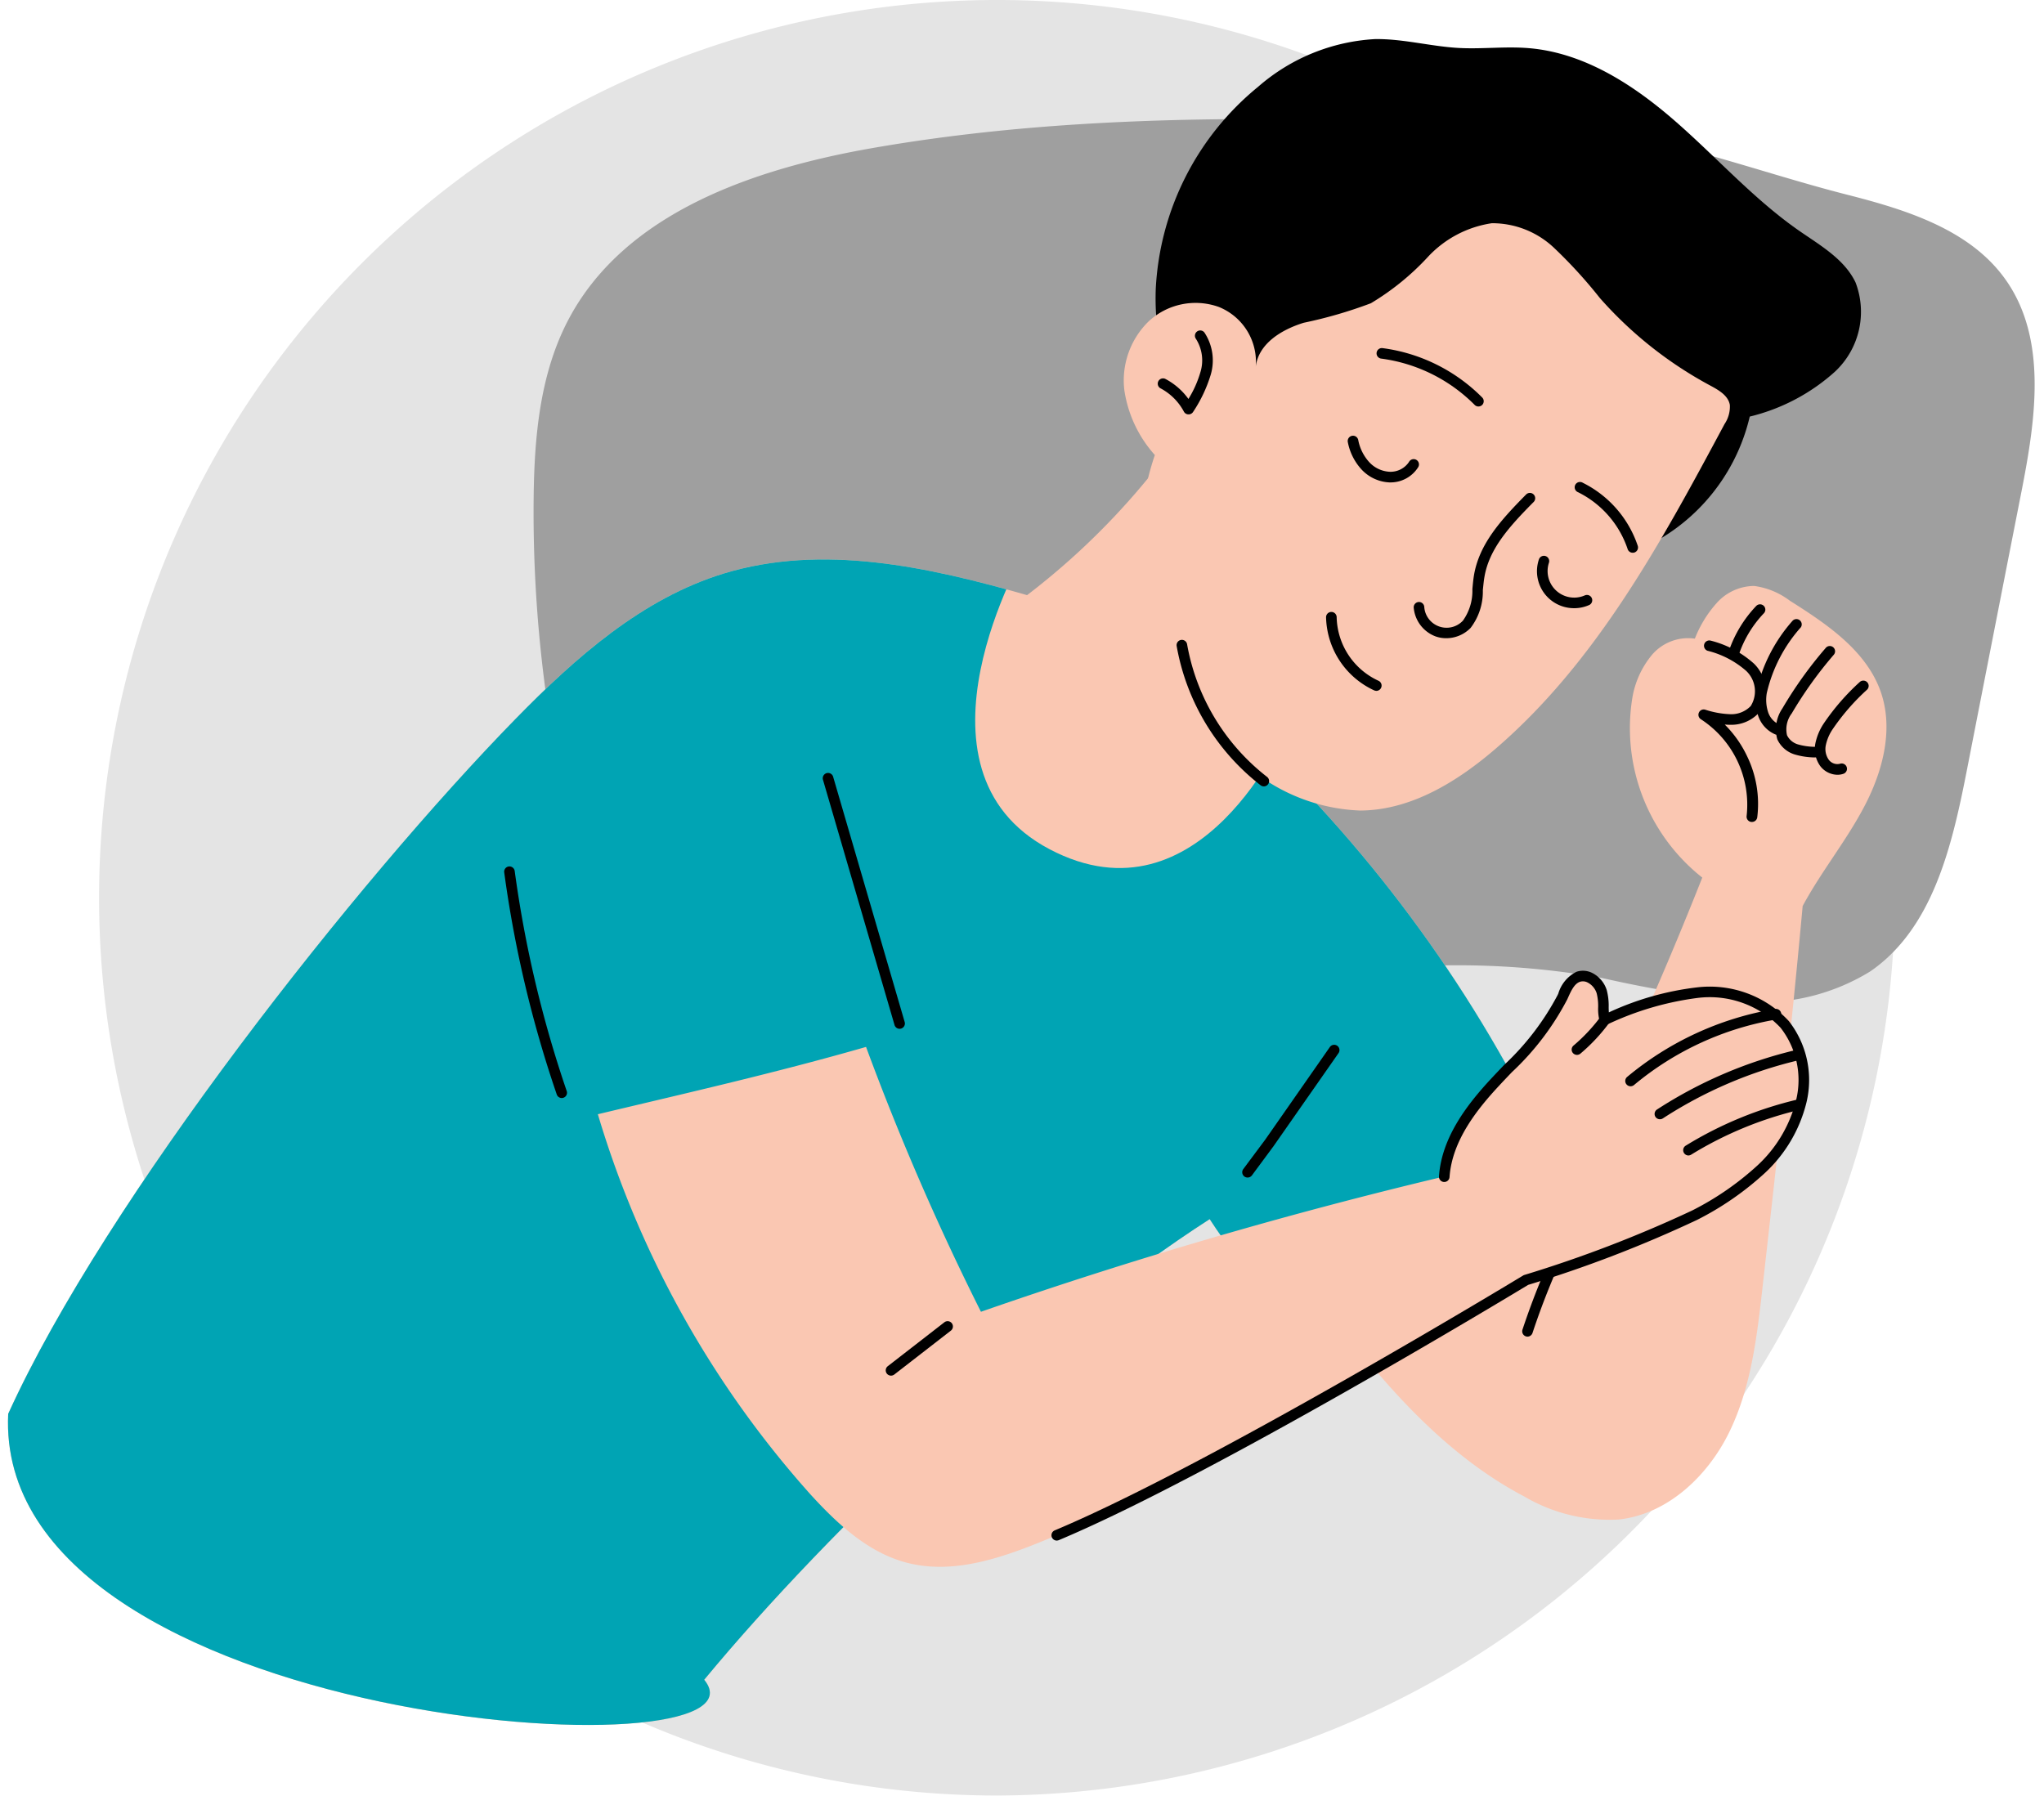
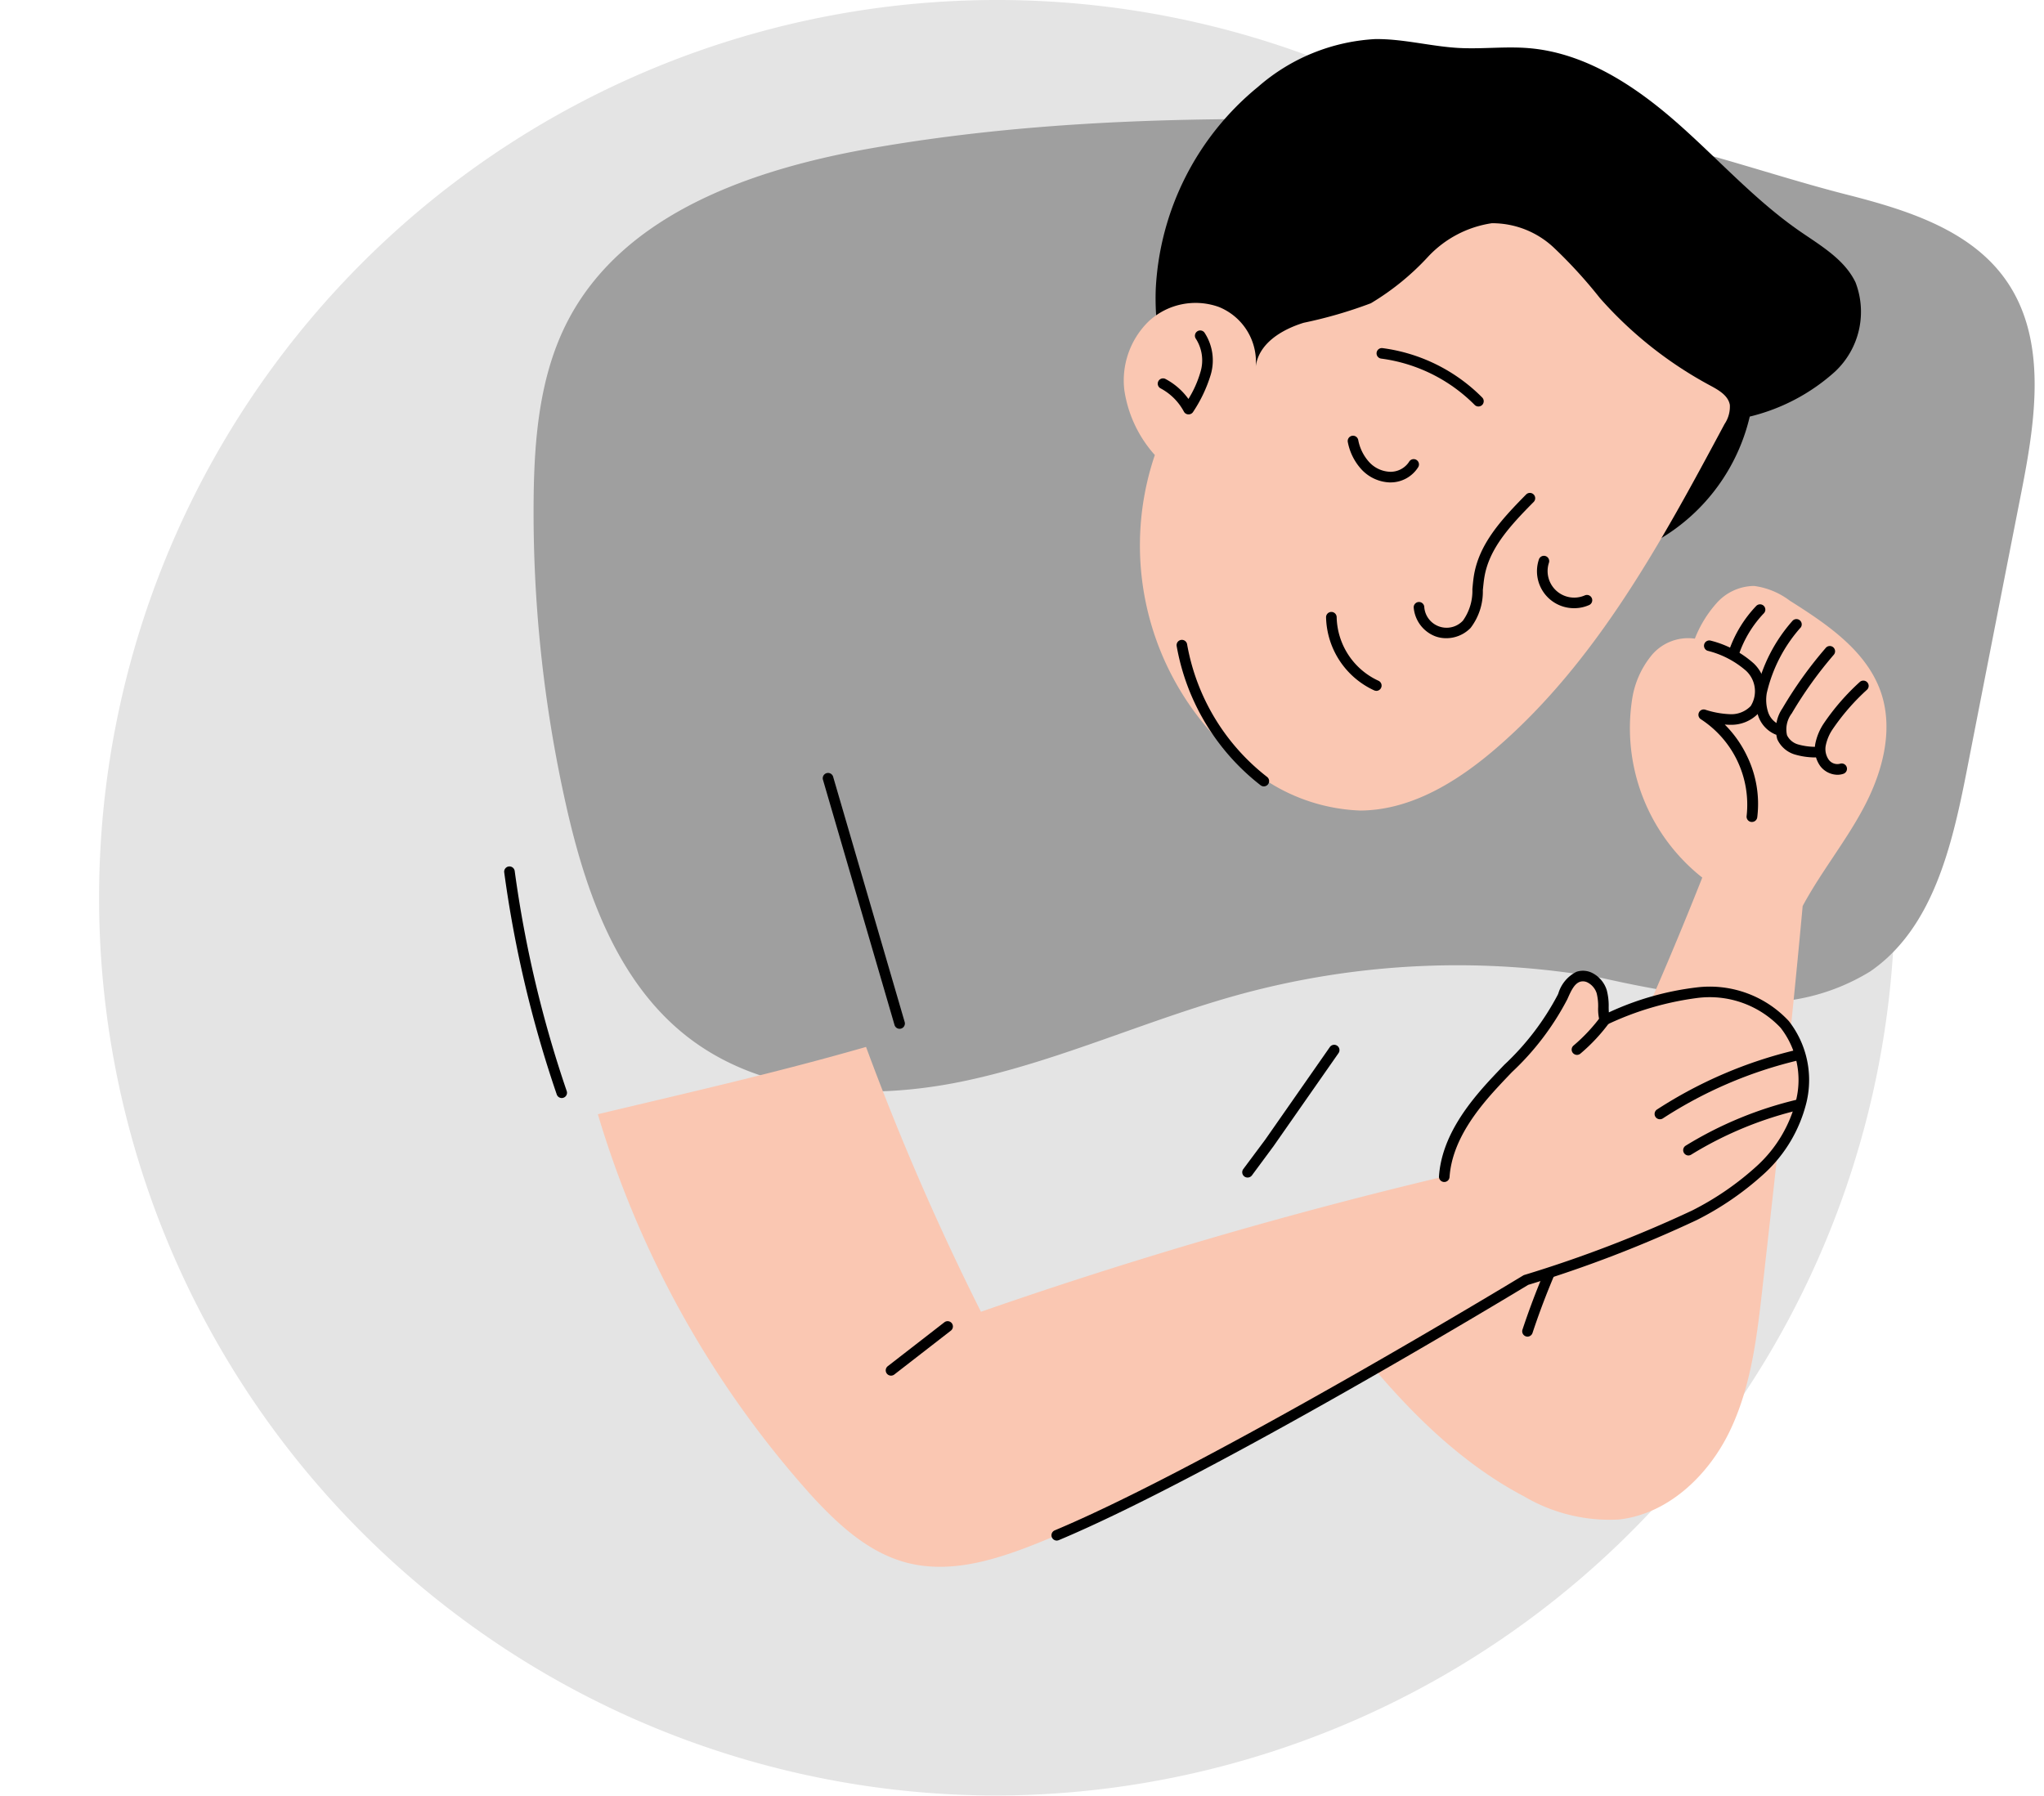
<svg xmlns="http://www.w3.org/2000/svg" id="_4f88a808f1" data-name="4f88a808f1" width="129.696" height="113.953" viewBox="0 0 129.696 113.953">
  <defs>
    <clipPath id="clip-path">
      <path id="Path_324" data-name="Path 324" d="M10.309,0H124.261V113.953H10.309Zm0,0" transform="translate(-10.309)" />
    </clipPath>
    <clipPath id="clip-path-2">
      <path id="Path_328" data-name="Path 328" d="M51,18h95.921V80.146H51Zm0,0" transform="translate(-51 -18)" />
    </clipPath>
    <clipPath id="clip-path-3">
      <path id="Path_327" data-name="Path 327" d="M3.857,6.7,131.45,10.8l-3.583,111.455L.273,118.151Zm0,0" transform="translate(-0.273 -6.695)" />
    </clipPath>
    <clipPath id="clip-path-5">
      <path id="Path_332" data-name="Path 332" d="M126,62h35.8v59.444H126Zm0,0" transform="translate(-126 -62)" />
    </clipPath>
    <clipPath id="clip-path-8">
      <path id="Path_336" data-name="Path 336" d="M143,122h4.053v7.43H143Zm0,0" transform="translate(-143 -122)" />
    </clipPath>
    <clipPath id="clip-path-11">
      <path id="Path_340" data-name="Path 340" d="M1,48h99.3v82.411H1Zm0,0" transform="translate(-1 -48)" />
    </clipPath>
    <clipPath id="clip-path-17">
      <path id="Path_343" data-name="Path 343" d="M3.454,44.875l98.193,3.156L98.982,130.9.789,127.74Zm0,0" transform="translate(-0.789 -44.875)" />
    </clipPath>
    <clipPath id="clip-path-18">
-       <path id="Path_342" data-name="Path 342" d="M45.927,127.13C53.985,117.386,67.36,104.738,78,97.9a33.884,33.884,0,0,0,8.489,8.969c4.583-3.953,9.272-7.731,13.959-11.51A87.109,87.109,0,0,0,82.095,68.742a28.421,28.421,0,0,1,3.6-5.612C82.417,58.387,79.274,53.34,76,48.379A46.093,46.093,0,0,1,66.413,58.3c-6.27-1.8-13-3.28-19.241-1.375-5.185,1.586-9.407,5.333-13.2,9.212C23.936,76.4,7.945,96.638,1.763,110.256.8,130.281,51,133.321,45.927,127.13Zm0,0" transform="translate(-1.749 -48.379)" />
-     </clipPath>
+       </clipPath>
    <clipPath id="clip-path-19">
      <path id="Path_350" data-name="Path 350" d="M109,10h45.259V44.451H109Zm0,0" transform="translate(-109 -10)" />
    </clipPath>
    <clipPath id="clip-path-22">
      <path id="Path_354" data-name="Path 354" d="M106,28h39.179V65.828H106Zm0,0" transform="translate(-106 -28)" />
    </clipPath>
    <clipPath id="clip-path-25">
      <path id="Path_358" data-name="Path 358" d="M109,38h4.053v6.08H109Zm0,0" transform="translate(-109 -38)" />
    </clipPath>
    <clipPath id="clip-path-28">
      <path id="Path_362" data-name="Path 362" d="M133,53h8.782V63.133H133Zm0,0" transform="translate(-133 -53)" />
    </clipPath>
    <clipPath id="clip-path-31">
      <path id="Path_366" data-name="Path 366" d="M125,64h4.053v6.08H125Zm0,0" transform="translate(-125 -64)" />
    </clipPath>
    <clipPath id="clip-path-34">
      <path id="Path_370" data-name="Path 370" d="M127,48h5.4v3.378H127Zm0,0" transform="translate(-127 -48)" />
    </clipPath>
    <clipPath id="clip-path-37">
      <path id="Path_374" data-name="Path 374" d="M145,59h4.053v4.053H145Zm0,0" transform="translate(-145 -59)" />
    </clipPath>
    <clipPath id="clip-path-40">
      <path id="Path_378" data-name="Path 378" d="M57,98h77.007v38.5H57Zm0,0" transform="translate(-57 -98)" />
    </clipPath>
    <clipPath id="clip-path-43">
      <path id="Path_382" data-name="Path 382" d="M48,88h4.729v15.537H48Zm0,0" transform="translate(-48 -88)" />
    </clipPath>
    <clipPath id="clip-path-46">
      <path id="Path_386" data-name="Path 386" d="M78,79h5.4V95.888H78Zm0,0" transform="translate(-78 -79)" />
    </clipPath>
    <clipPath id="clip-path-49">
      <path id="Path_390" data-name="Path 390" d="M117,105h6.755v8.782H117Zm0,0" transform="translate(-117 -105)" />
    </clipPath>
    <clipPath id="clip-path-52">
      <path id="Path_394" data-name="Path 394" d="M160,67h4.729V79.159H160Zm0,0" transform="translate(-160 -67)" />
    </clipPath>
    <clipPath id="clip-path-55">
      <path id="Path_398" data-name="Path 398" d="M163,63h2.7v4.053H163Zm0,0" transform="translate(-163 -63)" />
    </clipPath>
    <clipPath id="clip-path-58">
      <path id="Path_402" data-name="Path 402" d="M165,65h4.053v8.106H165Zm0,0" transform="translate(-165 -65)" />
    </clipPath>
    <clipPath id="clip-path-61">
      <path id="Path_406" data-name="Path 406" d="M167,67h4.728v8.106H167Zm0,0" transform="translate(-167 -67)" />
    </clipPath>
    <clipPath id="clip-path-64">
      <path id="Path_410" data-name="Path 410" d="M171,71h4.053v6.08H171Zm0,0" transform="translate(-171 -71)" />
    </clipPath>
    <clipPath id="clip-path-67">
      <path id="Path_414" data-name="Path 414" d="M148,102h3.378v3.378H148Zm0,0" transform="translate(-148 -102)" />
    </clipPath>
    <clipPath id="clip-path-70">
-       <path id="Path_418" data-name="Path 418" d="M153,101h10.808v6.08H153Zm0,0" transform="translate(-153 -101)" />
-     </clipPath>
+       </clipPath>
    <clipPath id="clip-path-73">
      <path id="Path_422" data-name="Path 422" d="M156,105h10.133v5.4H156Zm0,0" transform="translate(-156 -105)" />
    </clipPath>
    <clipPath id="clip-path-76">
      <path id="Path_426" data-name="Path 426" d="M159,110h8.106v4.053H159Zm0,0" transform="translate(-159 -110)" />
    </clipPath>
    <clipPath id="clip-path-79">
      <path id="Path_430" data-name="Path 430" d="M99,98h48.636v36.477H99Zm0,0" transform="translate(-99 -98)" />
    </clipPath>
    <clipPath id="clip-path-82">
      <path id="Path_434" data-name="Path 434" d="M84,131h4.729v4.053H84Zm0,0" transform="translate(-84 -131)" />
    </clipPath>
    <clipPath id="clip-path-85">
      <path id="Path_438" data-name="Path 438" d="M111,67h6.755V77.133H111Zm0,0" transform="translate(-111 -67)" />
    </clipPath>
    <clipPath id="clip-path-88">
      <path id="Path_442" data-name="Path 442" d="M148,52h4.729v5.4H148Zm0,0" transform="translate(-148 -52)" />
    </clipPath>
    <clipPath id="clip-path-91">
      <path id="Path_446" data-name="Path 446" d="M130,39h7.431v4.729H130Zm0,0" transform="translate(-130 -39)" />
    </clipPath>
  </defs>
  <g id="Group_676" data-name="Group 676" transform="translate(6.288 0)" clip-path="url(#clip-path)">
    <path id="Path_323" data-name="Path 323" d="M67.281,113.946a56.973,56.973,0,1,1,56.973-56.973A57.141,57.141,0,0,1,67.281,113.946Zm0,0" transform="translate(-10.309)" fill="#e4e4e4" />
  </g>
  <g id="Group_679" data-name="Group 679" transform="translate(33.775 7.327)" clip-path="url(#clip-path-2)">
    <g id="Group_678" data-name="Group 678" transform="translate(-34.266 -7.636)" clip-path="url(#clip-path-3)">
      <g id="Group_677" data-name="Group 677" transform="translate(0 0)" clip-path="url(#clip-path-3)">
        <path id="Path_325" data-name="Path 325" d="M115.779,18.818C101.4,18.253,86.885,17.7,72.7,20.164c-7.552,1.311-15.748,4.087-19.344,10.858-1.844,3.472-2.193,7.533-2.23,11.465A84.9,84.9,0,0,0,53.189,61.9c1.232,5.483,3.232,11.175,7.655,14.645,4.845,3.8,11.631,4.106,17.653,2.831S90.162,75.45,96.1,73.843a52.468,52.468,0,0,1,22.827-.995,79.4,79.4,0,0,0,8.623,1.464,13.253,13.253,0,0,0,8.383-1.881c3.95-2.71,5.174-7.892,6.1-12.592q1.745-8.933,3.5-17.864c.892-4.544,1.668-9.673-1.011-13.452-2.24-3.161-6.264-4.42-10.019-5.378-6.238-1.586-12.389-4.077-18.721-4.325Zm0,0" transform="translate(-16.775 -10.472)" fill="#9f9f9f" />
      </g>
    </g>
  </g>
  <g id="Group_682" data-name="Group 682" transform="translate(84.438 37.049)" clip-path="url(#clip-path-5)">
    <g id="Group_681" data-name="Group 681" transform="translate(-84.928 -37.358)" clip-path="url(#clip-path-3)">
      <g id="Group_680" data-name="Group 680" transform="translate(0 0)" clip-path="url(#clip-path-3)">
        <path id="Path_329" data-name="Path 329" d="M149.866,80.706q-3.879,9.812-8.61,19.262a35.306,35.306,0,0,0-7.085.623c-2.375,3.037-4.824,5.829-7.272,8.618,3.056,3.955,6.789,8.212,11.671,10.774a10.677,10.677,0,0,0,5.99,1.462c3.116-.335,5.684-2.779,7.045-5.6s1.731-6,2.082-9.117c.9-7.985,1.794-15.969,2.549-24.218,1.185-2.2,2.781-4.148,3.934-6.359s1.839-4.842,1.032-7.2c-.908-2.641-3.425-4.327-5.784-5.818a4.8,4.8,0,0,0-2.264-.934,3.226,3.226,0,0,0-2.4,1.114,7.464,7.464,0,0,0-1.359,2.23,3.019,3.019,0,0,0-2.728,1.037,5.757,5.757,0,0,0-1.243,2.749,12.088,12.088,0,0,0,4.441,11.378Zm0,0" transform="translate(-41.363 -24.705)" fill="#fac7b2" />
      </g>
    </g>
  </g>
  <g id="Group_685" data-name="Group 685" transform="translate(95.921 77.579)" clip-path="url(#clip-path-8)">
    <g id="Group_684" data-name="Group 684" transform="translate(-96.412 -77.889)" clip-path="url(#clip-path-3)">
      <g id="Group_683" data-name="Group 683" transform="translate(0 0)" clip-path="url(#clip-path-3)">
        <path id="Path_333" data-name="Path 333" d="M144.312,129.558a.4.4,0,0,1-.095-.018.338.338,0,0,1-.214-.425,48.716,48.716,0,0,1,2.428-5.966.336.336,0,0,1,.6.3,47.586,47.586,0,0,0-2.393,5.882A.34.34,0,0,1,144.312,129.558Zm0,0" transform="translate(-46.908 -44.423)" />
      </g>
    </g>
  </g>
  <g id="Group_688" data-name="Group 688" transform="translate(0 27.592)" clip-path="url(#clip-path-11)">
    <g id="Group_687" data-name="Group 687" transform="translate(-0.491 -27.901)" clip-path="url(#clip-path-3)">
      <g id="Group_686" data-name="Group 686" transform="translate(0 0)" clip-path="url(#clip-path-3)">
-         <path id="Path_337" data-name="Path 337" d="M45.927,127.13C53.985,117.386,67.36,104.738,78,97.9a33.884,33.884,0,0,0,8.489,8.969c4.583-3.953,9.272-7.731,13.959-11.51A87.109,87.109,0,0,0,82.095,68.742a28.421,28.421,0,0,1,3.6-5.612C82.417,58.387,79.274,53.34,76,48.379A46.093,46.093,0,0,1,66.413,58.3c-6.27-1.8-13-3.28-19.241-1.375-5.185,1.586-9.407,5.333-13.2,9.212C23.936,76.4,7.945,96.638,1.763,110.256.8,130.281,51,133.321,45.927,127.13Zm0,0" transform="translate(-0.752 -20.222)" fill="#fac7b2" />
-       </g>
+         </g>
    </g>
  </g>
  <g id="Group_693" data-name="Group 693" transform="translate(0 27.592)" clip-path="url(#clip-path-11)">
    <g id="Group_692" data-name="Group 692" transform="translate(-0.491 -27.901)" clip-path="url(#clip-path-3)">
      <g id="Group_691" data-name="Group 691" transform="translate(0 0)" clip-path="url(#clip-path-3)">
        <g id="Group_690" data-name="Group 690" transform="translate(0.348 25.79)" clip-path="url(#clip-path-17)">
          <g id="Group_689" data-name="Group 689" transform="translate(0.649 2.367)" clip-path="url(#clip-path-18)">
            <path id="Path_341" data-name="Path 341" d="M55.513,46.542s-8.085,13.866,1.533,18.943,15.006-7.62,15.006-7.62l44.807-9.753-2.391,79.432-145.961,1.42L5.117,20.844Zm0,0" transform="translate(9.038 -39.444)" fill="#00a4b4" />
          </g>
        </g>
      </g>
    </g>
  </g>
  <g id="Group_696" data-name="Group 696" transform="translate(72.954 1.923)" clip-path="url(#clip-path-19)">
    <g id="Group_695" data-name="Group 695" transform="translate(-73.445 -2.232)" clip-path="url(#clip-path-3)">
      <g id="Group_694" data-name="Group 694" transform="translate(0)" clip-path="url(#clip-path-3)">
        <path id="Path_347" data-name="Path 347" d="M137.533,44.053a12.279,12.279,0,0,0,9.716-9.272,12.439,12.439,0,0,0,5.412-2.855,5.2,5.2,0,0,0,1.3-5.66c-.707-1.478-2.235-2.346-3.581-3.28-2.881-2.005-5.235-4.665-7.882-6.971s-5.768-4.325-9.267-4.615c-1.48-.124-2.974.069-4.457-.013-1.778-.1-3.525-.588-5.306-.562a12.305,12.305,0,0,0-7.417,3.029,17.7,17.7,0,0,0-6.491,12.808,16.273,16.273,0,0,0,5.776,13.056,15.058,15.058,0,0,0,13.93,2.7,49.4,49.4,0,0,1,4.752-1.686C135.665,40.372,137.57,40.562,137.533,44.053Zm0,0" transform="translate(-35.733 -8.035)" />
      </g>
    </g>
  </g>
  <g id="Group_699" data-name="Group 699" transform="translate(70.928 14.082)" clip-path="url(#clip-path-22)">
    <g id="Group_698" data-name="Group 698" transform="translate(-71.418 -14.391)" clip-path="url(#clip-path-3)">
      <g id="Group_697" data-name="Group 697" transform="translate(0 0)" clip-path="url(#clip-path-3)">
        <path id="Path_351" data-name="Path 351" d="M108.531,42.833a17.851,17.851,0,0,0,6.011,19.877,11.678,11.678,0,0,0,7.014,2.684c3.238-.013,6.193-1.847,8.644-3.963,6.386-5.512,10.5-13.13,14.481-20.566a1.975,1.975,0,0,0,.335-1.216c-.106-.594-.71-.939-1.24-1.224a25.259,25.259,0,0,1-7.006-5.554,30.272,30.272,0,0,0-2.924-3.2,5.7,5.7,0,0,0-3.934-1.549,6.923,6.923,0,0,0-4.056,2.14,16.306,16.306,0,0,1-3.618,2.939,28.416,28.416,0,0,1-4.261,1.238c-1.417.438-2.858,1.322-3.042,2.776a3.756,3.756,0,0,0-2.348-3.781,4.371,4.371,0,0,0-4.449.916,5.239,5.239,0,0,0-1.544,4.354A7.9,7.9,0,0,0,108.531,42.833Zm0,0" transform="translate(-34.764 -13.647)" fill="#fac7b2" />
      </g>
    </g>
  </g>
  <g id="Group_702" data-name="Group 702" transform="translate(72.954 20.837)" clip-path="url(#clip-path-25)">
    <g id="Group_701" data-name="Group 701" transform="translate(-73.445 -21.146)" clip-path="url(#clip-path-3)">
      <g id="Group_700" data-name="Group 700" transform="translate(0 0)" clip-path="url(#clip-path-3)">
        <path id="Path_355" data-name="Path 355" d="M111.695,43.523a.33.33,0,0,1-.285-.179,3.576,3.576,0,0,0-1.472-1.47.336.336,0,1,1,.314-.594,4.247,4.247,0,0,1,1.449,1.264,6.826,6.826,0,0,0,.757-1.691,2.544,2.544,0,0,0-.282-2.124.335.335,0,1,1,.544-.393,3.208,3.208,0,0,1,.391,2.684A8.907,8.907,0,0,1,112,43.362a.335.335,0,0,1-.3.161Zm0,0" transform="translate(-35.801 -16.917)" />
      </g>
    </g>
  </g>
  <g id="Group_705" data-name="Group 705" transform="translate(89.166 30.97)" clip-path="url(#clip-path-28)">
    <g id="Group_704" data-name="Group 704" transform="translate(-89.657 -31.279)" clip-path="url(#clip-path-3)">
      <g id="Group_703" data-name="Group 703" transform="translate(0 0)" clip-path="url(#clip-path-3)">
        <path id="Path_359" data-name="Path 359" d="M135.788,62.677a1.966,1.966,0,0,1-.615-.116,2.147,2.147,0,0,1-1.38-1.839.336.336,0,0,1,.67-.042,1.419,1.419,0,0,0,2.454.884,3.258,3.258,0,0,0,.6-2c.026-.29.053-.588.1-.876.335-1.992,1.7-3.5,3.314-5.135a.337.337,0,0,1,.478.475c-1.533,1.546-2.829,2.974-3.129,4.771-.045.264-.069.536-.1.826a3.79,3.79,0,0,1-.776,2.4A2.151,2.151,0,0,1,135.788,62.677Zm0,0" transform="translate(-43.6 -21.868)" />
      </g>
    </g>
  </g>
  <g id="Group_708" data-name="Group 708" transform="translate(83.762 38.4)" clip-path="url(#clip-path-31)">
    <g id="Group_707" data-name="Group 707" transform="translate(-84.253 -38.709)" clip-path="url(#clip-path-3)">
      <g id="Group_706" data-name="Group 706" transform="translate(0 0)" clip-path="url(#clip-path-3)">
        <path id="Path_363" data-name="Path 363" d="M128.739,69.65a.341.341,0,0,1-.124-.029,5.245,5.245,0,0,1-3.053-4.641.336.336,0,0,1,.673,0,4.553,4.553,0,0,0,2.649,4.029.336.336,0,0,1-.145.644Zm0,0" transform="translate(-40.93 -25.5)" />
      </g>
    </g>
  </g>
  <g id="Group_711" data-name="Group 711" transform="translate(85.113 27.592)" clip-path="url(#clip-path-34)">
    <g id="Group_710" data-name="Group 710" transform="translate(-85.604 -27.901)" clip-path="url(#clip-path-3)">
      <g id="Group_709" data-name="Group 709" transform="translate(0 0)" clip-path="url(#clip-path-3)">
        <path id="Path_367" data-name="Path 367" d="M130.23,51.05a2.573,2.573,0,0,1-1.765-.829,3.554,3.554,0,0,1-.863-1.728.337.337,0,0,1,.66-.137,2.888,2.888,0,0,0,.691,1.4,1.894,1.894,0,0,0,1.325.62,1.407,1.407,0,0,0,1.206-.625.336.336,0,1,1,.575.346,2.069,2.069,0,0,1-1.789.953h-.04Zm0,0" transform="translate(-41.589 -20.127)" />
      </g>
    </g>
  </g>
  <g id="Group_714" data-name="Group 714" transform="translate(97.272 35.023)" clip-path="url(#clip-path-37)">
    <g id="Group_713" data-name="Group 713" transform="translate(-97.763 -35.332)" clip-path="url(#clip-path-3)">
      <g id="Group_712" data-name="Group 712" transform="translate(0 0)" clip-path="url(#clip-path-3)">
        <path id="Path_371" data-name="Path 371" d="M147.674,62.694A2.346,2.346,0,0,1,145.5,59.6a.335.335,0,1,1,.636.211,1.686,1.686,0,0,0,2.264,2.077.336.336,0,1,1,.264.617A2.336,2.336,0,0,1,147.674,62.694Zm0,0" transform="translate(-47.362 -23.789)" />
      </g>
    </g>
  </g>
  <g id="Group_717" data-name="Group 717" transform="translate(37.828 61.367)" clip-path="url(#clip-path-40)">
    <g id="Group_716" data-name="Group 716" transform="translate(-38.319 -61.677)" clip-path="url(#clip-path-3)">
      <g id="Group_715" data-name="Group 715" transform="translate(0 0)" clip-path="url(#clip-path-3)">
        <path id="Path_375" data-name="Path 375" d="M116.05,118.137s-19.724,11.982-29.775,16.2c-3.05,1.282-6.388,2.586-9.584,1.723-2.417-.654-4.343-2.457-6.032-4.306a63.27,63.27,0,0,1-13.5-24.136c5.7-1.362,11.328-2.636,17.017-4.272a164.8,164.8,0,0,0,7.291,16.808,301.312,301.312,0,0,1,29.395-8.586c.164-2.3,1.647-4.288,3.219-5.982s3.333-3.3,4.283-5.407c.232-.509.472-1.106,1-1.288a1.277,1.277,0,0,1,1.488.945c.19.628.034,1.3.2,1.789a19.364,19.364,0,0,1,5.863-1.72,6.564,6.564,0,0,1,5.554,2.013,5.763,5.763,0,0,1,1.058,4.847,8.738,8.738,0,0,1-2.567,4.359,18.426,18.426,0,0,1-4.214,2.9A79.246,79.246,0,0,1,116.05,118.137Zm0,0" transform="translate(-18.733 -36.597)" fill="#fac7b2" />
      </g>
    </g>
  </g>
  <g id="Group_720" data-name="Group 720" transform="translate(31.749 54.612)" clip-path="url(#clip-path-43)">
    <g id="Group_719" data-name="Group 719" transform="translate(-32.239 -54.921)" clip-path="url(#clip-path-3)">
      <g id="Group_718" data-name="Group 718" transform="translate(0 0)" clip-path="url(#clip-path-3)">
        <path id="Path_379" data-name="Path 379" d="M52,103.248a.333.333,0,0,1-.309-.227,74.2,74.2,0,0,1-3.333-14.091.335.335,0,0,1,.288-.377.339.339,0,0,1,.377.288,73.775,73.775,0,0,0,3.3,13.964.332.332,0,0,1-.208.425A.31.31,0,0,1,52,103.248Zm0,0" transform="translate(-15.874 -33.257)" />
      </g>
    </g>
  </g>
  <g id="Group_723" data-name="Group 723" transform="translate(52.014 48.533)" clip-path="url(#clip-path-46)">
    <g id="Group_722" data-name="Group 722" transform="translate(-52.504 -48.842)" clip-path="url(#clip-path-3)">
      <g id="Group_721" data-name="Group 721" transform="translate(0 0)" clip-path="url(#clip-path-3)">
        <path id="Path_383" data-name="Path 383" d="M83.151,96.016a.337.337,0,0,1-.311-.243L78.306,80.231a.337.337,0,1,1,.646-.187l4.533,15.542a.337.337,0,0,1-.23.417A.362.362,0,0,1,83.151,96.016Zm0,0" transform="translate(-25.591 -30.418)" />
      </g>
    </g>
  </g>
  <g id="Group_726" data-name="Group 726" transform="translate(78.358 66.096)" clip-path="url(#clip-path-49)">
    <g id="Group_725" data-name="Group 725" transform="translate(-78.849 -66.405)" clip-path="url(#clip-path-3)">
      <g id="Group_724" data-name="Group 724" transform="translate(0 0)" clip-path="url(#clip-path-3)">
        <path id="Path_387" data-name="Path 387" d="M118.015,113.732a.336.336,0,0,1-.259-.538l1.391-1.866,4.1-5.876a.336.336,0,0,1,.551.385l-4.108,5.882a.038.038,0,0,1-.005.008L118.3,113.6A.342.342,0,0,1,118.015,113.732Zm0,0" transform="translate(-38.375 -38.695)" />
      </g>
    </g>
  </g>
  <g id="Group_729" data-name="Group 729" transform="translate(107.405 40.427)" clip-path="url(#clip-path-52)">
    <g id="Group_728" data-name="Group 728" transform="translate(-107.896 -40.736)" clip-path="url(#clip-path-3)">
      <g id="Group_727" data-name="Group 727" transform="translate(0 0)" clip-path="url(#clip-path-3)">
        <path id="Path_391" data-name="Path 391" d="M163.919,78.836a.129.129,0,0,1-.032,0,.336.336,0,0,1-.29-.377,6.469,6.469,0,0,0-2.9-6.138.336.336,0,0,1-.129-.422.332.332,0,0,1,.4-.187,5.8,5.8,0,0,0,1.6.288,1.708,1.708,0,0,0,1.29-.52,1.777,1.777,0,0,0-.29-2.23,5.85,5.85,0,0,0-2.451-1.277.337.337,0,0,1,.214-.639,6.479,6.479,0,0,1,2.726,1.451,2.436,2.436,0,0,1,.314,3.129,2.371,2.371,0,0,1-1.794.757c-.124,0-.248-.005-.369-.016a7.142,7.142,0,0,1,1.43,2.034,6.933,6.933,0,0,1,.633,3.855A.336.336,0,0,1,163.919,78.836Zm0,0" transform="translate(-52.279 -26.366)" />
      </g>
    </g>
  </g>
  <g id="Group_732" data-name="Group 732" transform="translate(109.431 37.725)" clip-path="url(#clip-path-55)">
    <g id="Group_731" data-name="Group 731" transform="translate(-109.922 -38.034)" clip-path="url(#clip-path-3)">
      <g id="Group_730" data-name="Group 730" transform="translate(0 0)" clip-path="url(#clip-path-3)">
        <path id="Path_395" data-name="Path 395" d="M163.711,67.319a.425.425,0,0,1-.1-.018.338.338,0,0,1-.211-.427,7.808,7.808,0,0,1,1.726-2.837.336.336,0,1,1,.486.464,7.116,7.116,0,0,0-1.575,2.591A.334.334,0,0,1,163.711,67.319Zm0,0" transform="translate(-53.203 -25.269)" />
      </g>
    </g>
  </g>
  <g id="Group_735" data-name="Group 735" transform="translate(110.782 39.076)" clip-path="url(#clip-path-58)">
    <g id="Group_734" data-name="Group 734" transform="translate(-111.273 -39.385)" clip-path="url(#clip-path-3)">
      <g id="Group_733" data-name="Group 733" transform="translate(0 0)" clip-path="url(#clip-path-3)">
        <path id="Path_399" data-name="Path 399" d="M167.266,72.648a.282.282,0,0,1-.113-.024,1.958,1.958,0,0,1-1.085-1.2,3.185,3.185,0,0,1-.111-1.517,10.123,10.123,0,0,1,2.29-4.48.336.336,0,0,1,.538.4A9.462,9.462,0,0,0,166.622,70a2.526,2.526,0,0,0,.079,1.2,1.3,1.3,0,0,0,.7.794.335.335,0,0,1-.135.646Zm0,0" transform="translate(-54.024 -25.712)" />
      </g>
    </g>
  </g>
  <g id="Group_738" data-name="Group 738" transform="translate(112.133 40.427)" clip-path="url(#clip-path-61)">
    <g id="Group_737" data-name="Group 737" transform="translate(-112.624 -40.736)" clip-path="url(#clip-path-3)">
      <g id="Group_736" data-name="Group 736" transform="translate(0 0)" clip-path="url(#clip-path-3)">
        <path id="Path_403" data-name="Path 403" d="M170.308,74.919H170.3a4.694,4.694,0,0,1-1.3-.19,1.786,1.786,0,0,1-1.106-.966,2.352,2.352,0,0,1,.327-1.961,25.9,25.9,0,0,1,2.739-3.823.335.335,0,1,1,.52.422,25.578,25.578,0,0,0-2.668,3.723,1.668,1.668,0,0,0-.3,1.385,1.122,1.122,0,0,0,.7.583,4.073,4.073,0,0,0,1.116.153.335.335,0,0,1-.024.67Zm0,0" transform="translate(-54.631 -26.541)" />
      </g>
    </g>
  </g>
  <g id="Group_741" data-name="Group 741" transform="translate(114.835 43.129)" clip-path="url(#clip-path-64)">
    <g id="Group_740" data-name="Group 740" transform="translate(-115.326 -43.438)" clip-path="url(#clip-path-3)">
      <g id="Group_739" data-name="Group 739" transform="translate(0 0)" clip-path="url(#clip-path-3)">
        <path id="Path_407" data-name="Path 407" d="M172.865,77.068a1.4,1.4,0,0,1-1.048-.554,1.858,1.858,0,0,1-.309-1.43,3.592,3.592,0,0,1,.517-1.248,14.645,14.645,0,0,1,2.293-2.647.337.337,0,0,1,.475.005.332.332,0,0,1-.005.475,14.1,14.1,0,0,0-2.19,2.52,2.85,2.85,0,0,0-.427,1.008,1.183,1.183,0,0,0,.182.91.678.678,0,0,0,.712.264.337.337,0,1,1,.214.639,1.144,1.144,0,0,1-.412.058Zm0,0" transform="translate(-55.829 -27.592)" />
      </g>
    </g>
  </g>
  <g id="Group_744" data-name="Group 744" transform="translate(99.299 64.069)" clip-path="url(#clip-path-67)">
    <g id="Group_743" data-name="Group 743" transform="translate(-99.79 -64.379)" clip-path="url(#clip-path-3)">
      <g id="Group_742" data-name="Group 742" transform="translate(0 0)" clip-path="url(#clip-path-3)">
        <path id="Path_411" data-name="Path 411" d="M148.957,104.984a.35.35,0,0,1-.248-.121.335.335,0,0,1,.042-.472,10.961,10.961,0,0,0,1.781-1.918.335.335,0,1,1,.544.393,11.461,11.461,0,0,1-1.892,2.04A.35.35,0,0,1,148.957,104.984Zm0,0" transform="translate(-48.415 -37.729)" />
      </g>
    </g>
  </g>
  <g id="Group_747" data-name="Group 747" transform="translate(102.676 63.394)" clip-path="url(#clip-path-70)">
    <g id="Group_746" data-name="Group 746" transform="translate(-103.167 -63.703)" clip-path="url(#clip-path-3)">
      <g id="Group_745" data-name="Group 745" transform="translate(0 0)" clip-path="url(#clip-path-3)">
        <path id="Path_415" data-name="Path 415" d="M153.992,106.846a.34.34,0,0,1-.248-.121.335.335,0,0,1,.042-.472,19.728,19.728,0,0,1,9.37-4.309.336.336,0,1,1,.111.662,19.065,19.065,0,0,0-9.048,4.164A.348.348,0,0,1,153.992,106.846Zm0,0" transform="translate(-50.049 -37.601)" />
      </g>
    </g>
  </g>
  <g id="Group_750" data-name="Group 750" transform="translate(104.703 66.096)" clip-path="url(#clip-path-73)">
    <g id="Group_749" data-name="Group 749" transform="translate(-105.194 -66.405)" clip-path="url(#clip-path-3)">
      <g id="Group_748" data-name="Group 748" transform="translate(0 0)" clip-path="url(#clip-path-3)">
        <path id="Path_419" data-name="Path 419" d="M156.746,110.186a.333.333,0,0,1-.272-.153.339.339,0,0,1,.1-.464,28.12,28.12,0,0,1,8.816-3.776.336.336,0,0,1,.156.654,27.353,27.353,0,0,0-8.6,3.686A.323.323,0,0,1,156.746,110.186Zm0,0" transform="translate(-50.943 -38.849)" />
      </g>
    </g>
  </g>
  <g id="Group_753" data-name="Group 753" transform="translate(106.729 69.473)" clip-path="url(#clip-path-76)">
    <g id="Group_752" data-name="Group 752" transform="translate(-107.22 -69.783)" clip-path="url(#clip-path-3)">
      <g id="Group_751" data-name="Group 751" transform="translate(0 0)" clip-path="url(#clip-path-3)">
        <path id="Path_423" data-name="Path 423" d="M159.434,113.992a.336.336,0,0,1-.164-.623,24.1,24.1,0,0,1,7.143-2.939.336.336,0,0,1,.4.251.332.332,0,0,1-.251.4,23.446,23.446,0,0,0-6.945,2.858A.345.345,0,0,1,159.434,113.992Zm0,0" transform="translate(-51.816 -40.354)" />
      </g>
    </g>
  </g>
  <g id="Group_756" data-name="Group 756" transform="translate(66.199 61.367)" clip-path="url(#clip-path-79)">
    <g id="Group_755" data-name="Group 755" transform="translate(-66.69 -61.677)" clip-path="url(#clip-path-3)">
      <g id="Group_754" data-name="Group 754" transform="translate(0 0)" clip-path="url(#clip-path-3)">
        <path id="Path_427" data-name="Path 427" d="M100.09,134.513a.337.337,0,0,1-.119-.646c9.911-4.159,29.532-16.059,29.73-16.178a.283.283,0,0,1,.077-.034,79.705,79.705,0,0,0,10.634-4.085,18.363,18.363,0,0,0,4.137-2.85,8.377,8.377,0,0,0,2.475-4.188,5.391,5.391,0,0,0-.99-4.56,6.181,6.181,0,0,0-5.272-1.895,19.063,19.063,0,0,0-5.76,1.7.333.333,0,0,1-.446-.206,2.962,2.962,0,0,1-.1-.9,3.348,3.348,0,0,0-.095-.895,1.17,1.17,0,0,0-.557-.67.64.64,0,0,0-.5-.055c-.361.124-.567.581-.765,1.021l-.04.09a17.213,17.213,0,0,1-3.517,4.626c-.272.285-.554.578-.823.871-1.372,1.475-2.969,3.467-3.132,5.776a.336.336,0,1,1-.67-.048c.177-2.517,1.863-4.628,3.309-6.188.274-.293.557-.591.831-.876a16.756,16.756,0,0,0,3.391-4.438l.04-.087a2.25,2.25,0,0,1,1.158-1.383,1.314,1.314,0,0,1,1.026.092A1.841,1.841,0,0,1,135,99.577a3.835,3.835,0,0,1,.124,1.079c0,.116.005.23.011.338a18.359,18.359,0,0,1,5.581-1.586,6.849,6.849,0,0,1,5.837,2.135,6.076,6.076,0,0,1,1.129,5.132,9.038,9.038,0,0,1-2.665,4.528,19,19,0,0,1-4.288,2.961,79.452,79.452,0,0,1-10.713,4.122c-.955.578-20.028,12.109-29.783,16.2A.389.389,0,0,1,100.09,134.513Zm0,0" transform="translate(-32.559 -36.436)" />
      </g>
    </g>
  </g>
  <g id="Group_759" data-name="Group 759" transform="translate(56.067 83.659)" clip-path="url(#clip-path-82)">
    <g id="Group_758" data-name="Group 758" transform="translate(-56.557 -83.968)" clip-path="url(#clip-path-3)">
      <g id="Group_757" data-name="Group 757" transform="translate(0 0)" clip-path="url(#clip-path-3)">
        <path id="Path_431" data-name="Path 431" d="M84.531,134.734a.335.335,0,0,1-.2-.6l3.578-2.776a.336.336,0,1,1,.412.53l-3.578,2.776A.339.339,0,0,1,84.531,134.734Zm0,0" transform="translate(-27.509 -47.125)" />
      </g>
    </g>
  </g>
  <g id="Group_762" data-name="Group 762" transform="translate(74.305 40.427)" clip-path="url(#clip-path-85)">
    <g id="Group_761" data-name="Group 761" transform="translate(-74.796 -40.736)" clip-path="url(#clip-path-3)">
      <g id="Group_760" data-name="Group 760" transform="translate(0 0)" clip-path="url(#clip-path-3)">
        <path id="Path_435" data-name="Path 435" d="M117.049,76.57a.349.349,0,0,1-.193-.069,14.348,14.348,0,0,1-5.327-8.826.336.336,0,1,1,.662-.113,13.67,13.67,0,0,0,5.074,8.407.336.336,0,0,1-.216.6Zm0,0" transform="translate(-36.374 -26.355)" />
      </g>
    </g>
  </g>
  <g id="Group_765" data-name="Group 765" transform="translate(99.299 30.294)" clip-path="url(#clip-path-88)">
    <g id="Group_764" data-name="Group 764" transform="translate(-99.79 -30.603)" clip-path="url(#clip-path-3)">
      <g id="Group_763" data-name="Group 763" transform="translate(0 0)" clip-path="url(#clip-path-3)">
-         <path id="Path_439" data-name="Path 439" d="M152.6,56.931a.336.336,0,0,1-.309-.23,6.238,6.238,0,0,0-3.145-3.61.337.337,0,1,1,.3-.6,6.933,6.933,0,0,1,3.486,4,.336.336,0,0,1-.214.425A.3.3,0,0,1,152.6,56.931Zm0,0" transform="translate(-48.522 -21.544)" />
-       </g>
+         </g>
    </g>
  </g>
  <g id="Group_768" data-name="Group 768" transform="translate(87.14 21.513)" clip-path="url(#clip-path-91)">
    <g id="Group_767" data-name="Group 767" transform="translate(-87.63 -21.822)" clip-path="url(#clip-path-3)">
      <g id="Group_766" data-name="Group 766" transform="translate(0 0)" clip-path="url(#clip-path-3)">
        <path id="Path_443" data-name="Path 443" d="M136.757,43.559a.332.332,0,0,1-.227-.1,10.258,10.258,0,0,0-5.932-2.939.335.335,0,0,1,.087-.665,10.922,10.922,0,0,1,6.322,3.132.337.337,0,0,1,0,.475A.344.344,0,0,1,136.757,43.559Zm0,0" transform="translate(-42.47 -17.454)" />
      </g>
    </g>
  </g>
</svg>